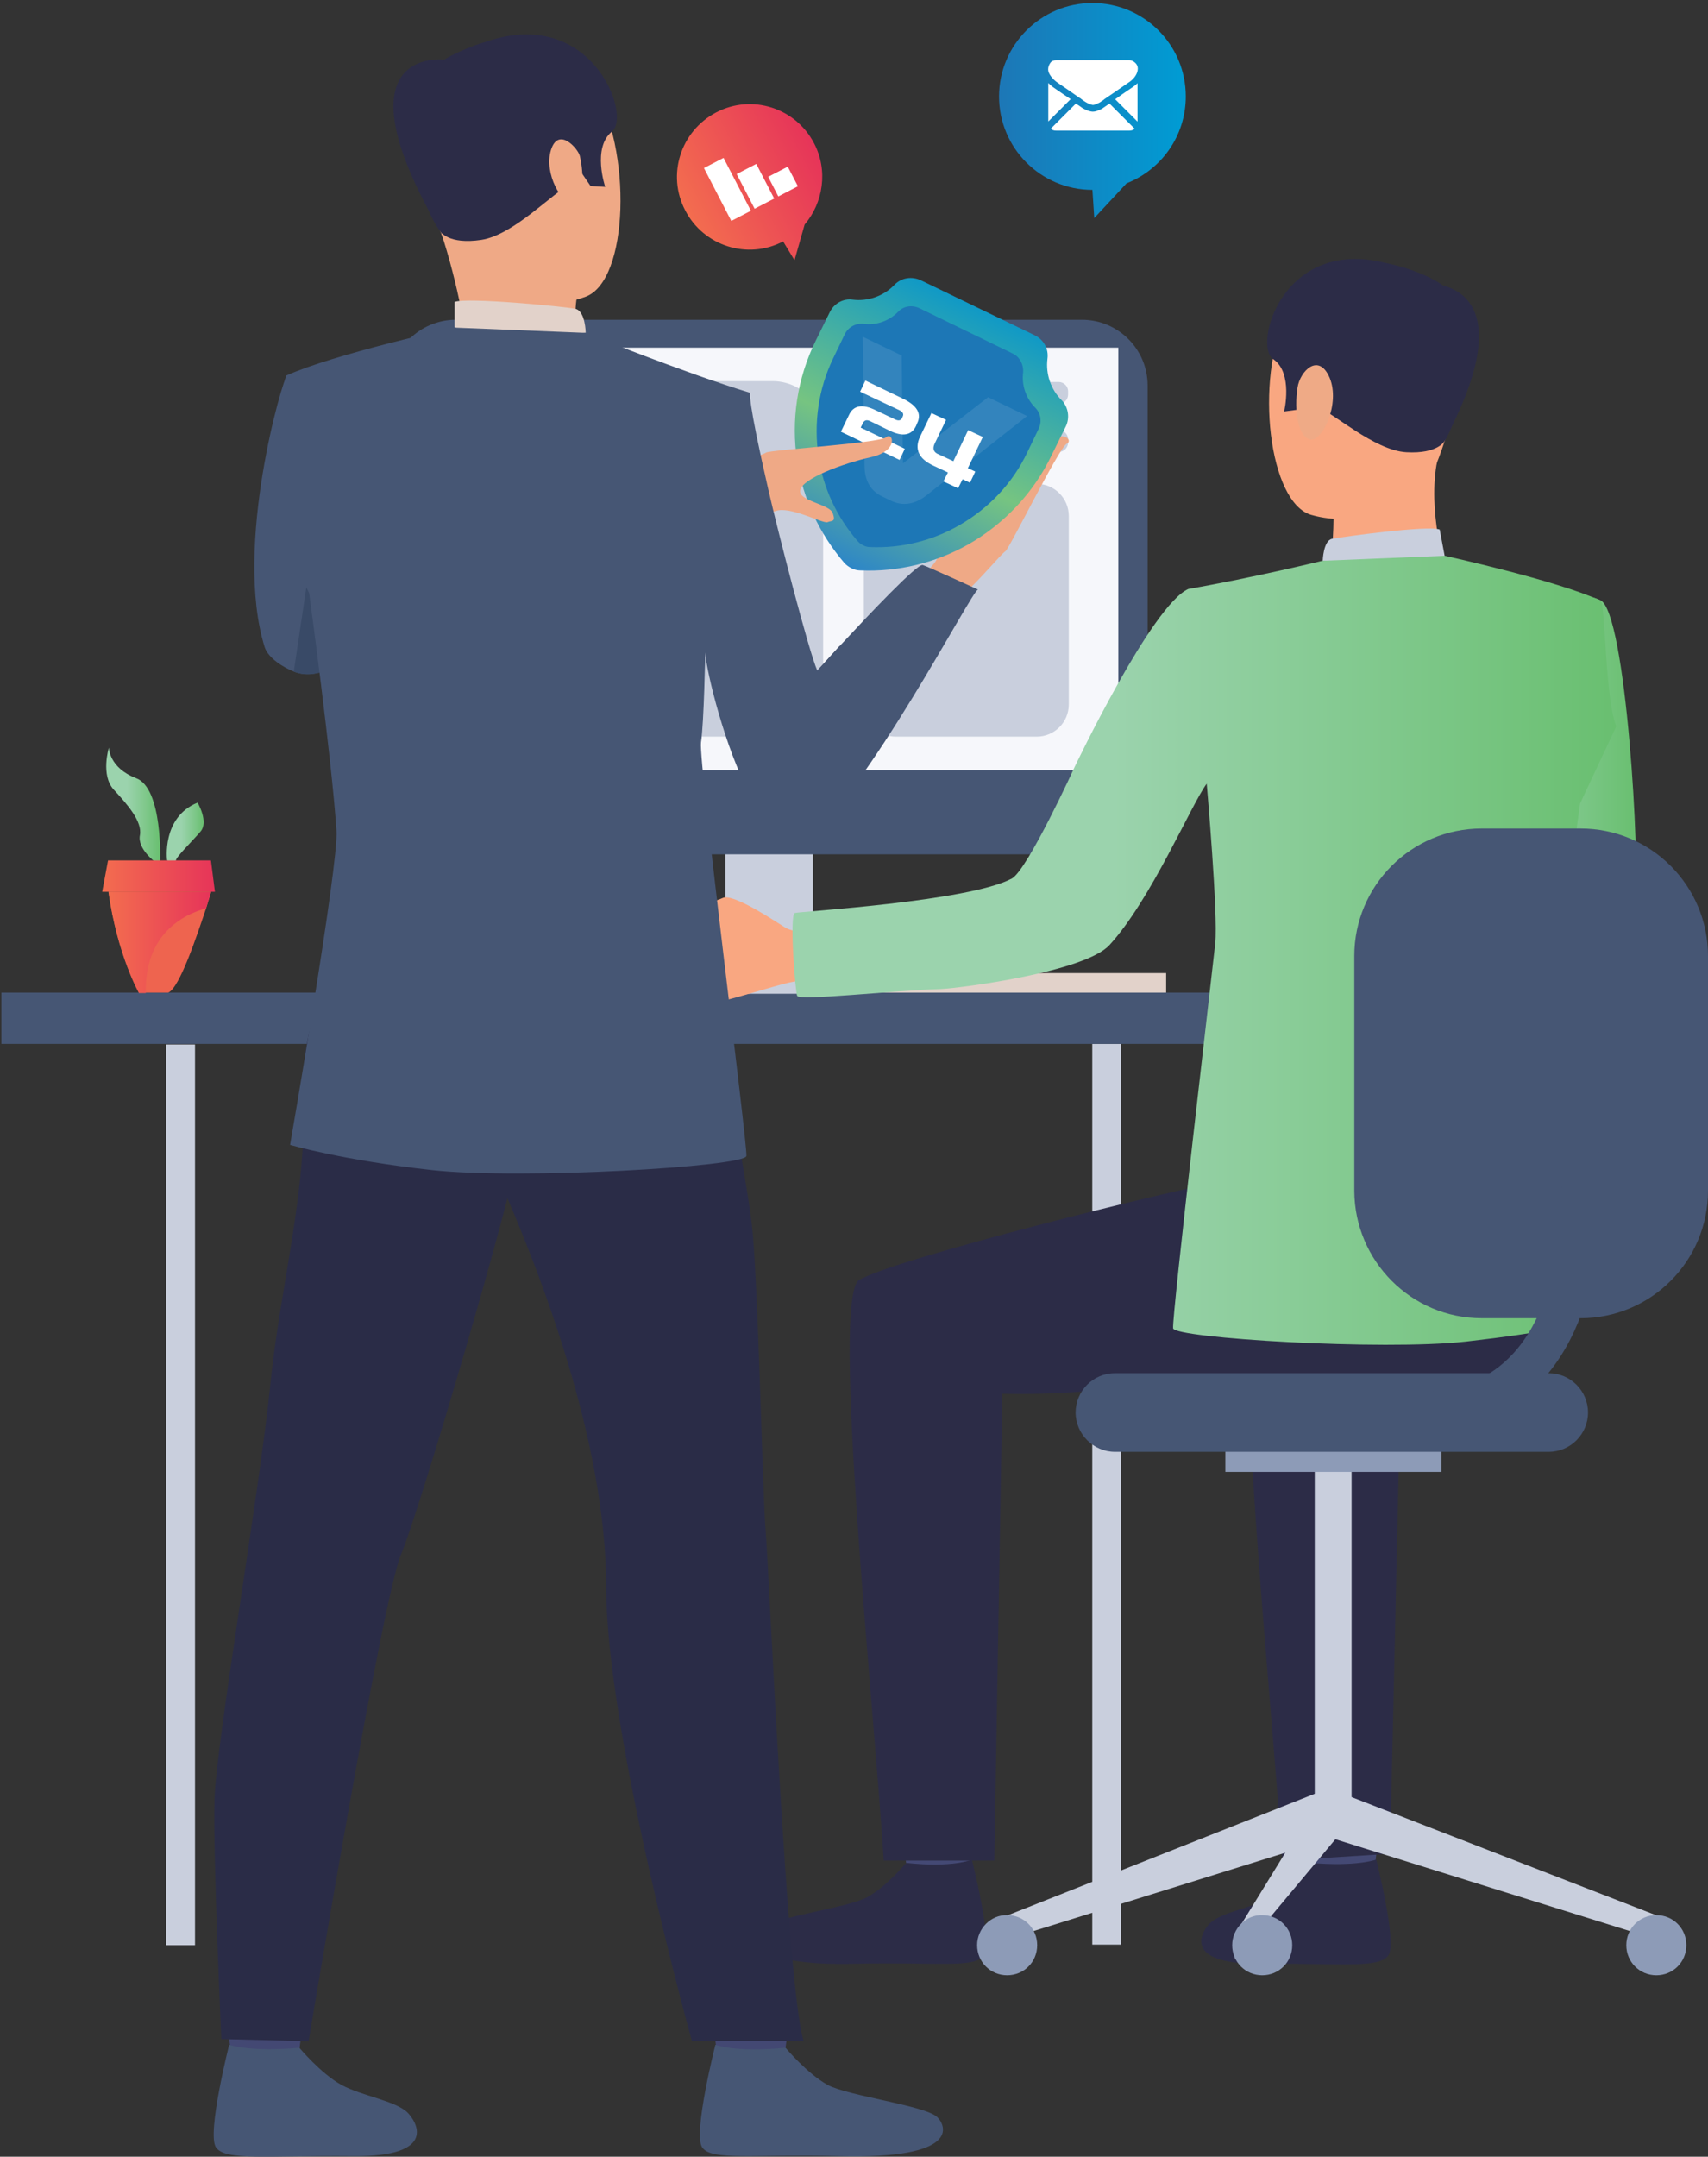
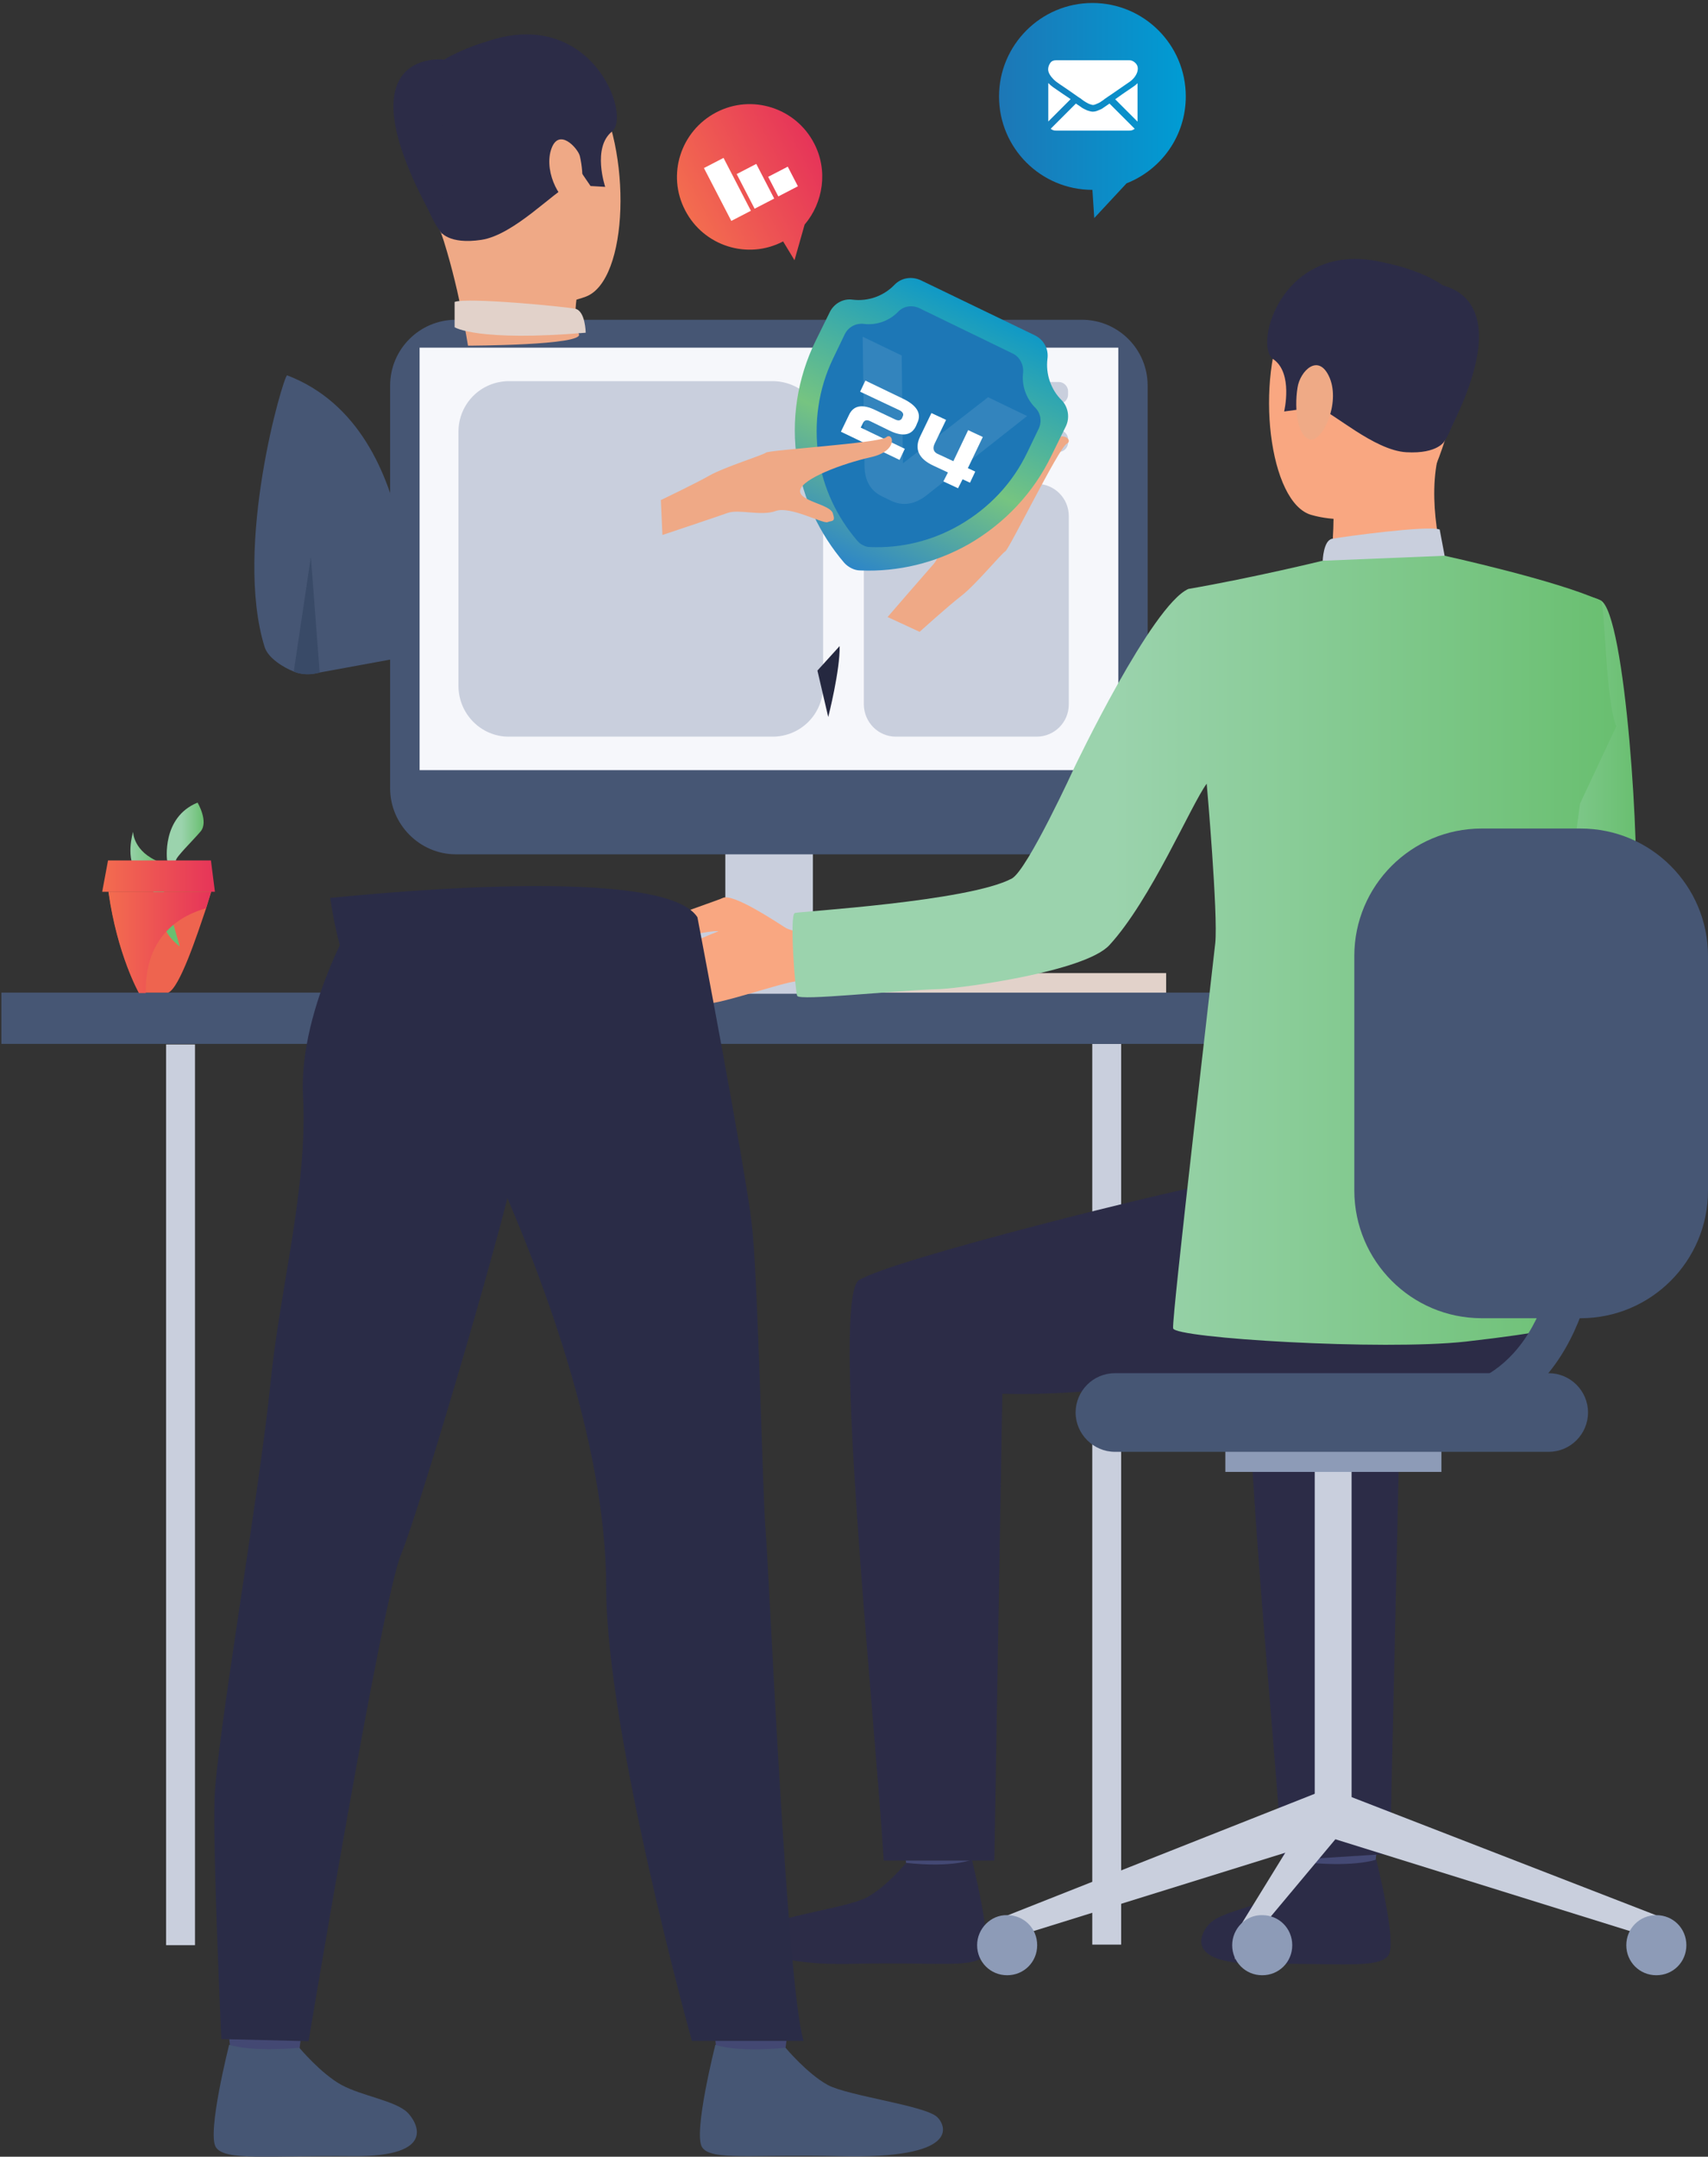
<svg xmlns="http://www.w3.org/2000/svg" id="Layer_1" viewBox="0 0 1200 1514.2">
  <rect x="0" y="0" width="1200" height="1514.2" fill="#333333" stroke="none" />
  <style>.st0{fill:#e2d2ca}.st1{fill:#c9cfdd}.st3{fill:#465674}.st7{fill:#444974}.st8{fill:#2c2c47}.st9{fill:#f9a781}.st12{fill:#8d9bb7}.st20{fill:#efa986}.st21{fill:#434873}.st22{fill:#2a2c47}.st29{fill:#fff}</style>
  <path class="st0" d="M584.9 683.2h234.4V697H584.9z" />
  <path class="st1" d="M767.4 732.9h20.3v632.4h-20.3z" />
  <path fill="#ccbdb7" d="M459.1 679h162.8v19.8H459.1z" />
  <path class="st1" d="M509.6 509.4h61.5v187.4h-61.5z" />
  <path class="st3" d="M1 696.9h902.4v36H1z" />
  <linearGradient id="SVGID_1_" gradientUnits="userSpaceOnUse" x1="976.819" y1="112.282" x2="1149.654" y2="112.282" gradientTransform="matrix(1 0 0 -1 0 694)">
    <stop offset=".389" stop-color="#9bd3ad" />
    <stop offset="1" stop-color="#69bf70" />
  </linearGradient>
  <path d="M1076.6 479.6s10.1 138.3-17.3 154.9c-17 10.4-84.3 45.3-82.6 51.8 2.1 6.5 38 58.4 38 58.4s129.6-85.4 133.9-112.4c4.1-26.3-6.2-202.7-24.2-210.9-13.4-6.2-20.3-1.1-37.3 11.4-23.4 17.7-10.5 46.8-10.5 46.8z" fill="url(#SVGID_1_)" />
  <path d="M840 519.1l-11.4-4.1s14.2-33.6 20.3-32.4c7.3 1.1 16.2 3.5 16.2 3.5l-25.1 33z" fill="#ead8cf" />
  <path d="M837.4 524.9c1.3-1.1 24.2-44.9 24.2-44.9l48.7 6.5-26.3 51.8-46.6-13.4z" fill="#db9d5d" />
  <path class="st7" d="M916.8 1279.2s4.1 28 4.5 32.1c.4 4.1 44.9-2.4 44.9-2.4l3.5-33.2c.4-.2-47.3-.6-52.9 3.5z" />
  <path class="st8" d="M920.9 1307.9s-14.2 17-27.6 24.2c-13.4 7.3-34.9 10.4-42.9 17.9-6 5.6-21.1 29.1 35.2 28.7 56.3-.4 83.7 3.5 89.9-6 6.2-8.9-8.6-67.1-8.6-67.1s-13.8 5.1-46 2.3z" />
  <path class="st7" d="M632.6 1279.6s4.1 28 4.5 32.1c.4 4.1 44.9-2.4 44.9-2.4l3.5-33.2c.1-.2-47.3-.6-52.9 3.5z" />
  <path class="st8" d="M636.7 1307.9s-14.2 17-27.6 24.2c-13.4 7.3-63.6 13.4-71.6 21.1-6 5.6-15.5 27.6 64 25.5 56.3-1.3 83.7 3.5 89.9-6 6.2-8.9-8.6-67.1-8.6-67.1s-13.2 5.9-46.1 2.3z" />
  <path class="st8" d="M1060 795.6s-161.5 27.2-197.8 33.2c-36.4 6-234 55-258.6 69.9-19.8 11.7 10.4 298.3 17.3 407.6h77.7l5.6-327.8c93.4 2.4 160.2-21.8 228.2-11.4 68.1 10.4 124.7 25 168-32.8 0-.4 1.3-126.2-40.4-138.7z" />
  <path class="st8" d="M900.9 1306.3l75.7-4.8 7.3-323.3c40.1 1.1 53.9-1.3 86.5-5.6l61.2-142.4c-53.5 10.6-225.8 53.9-248.5 68.1-19.3 12.1 10.9 298.7 17.8 408z" />
  <path class="st9" d="M985.6 190.9s-59.1-16.2-81.7 29.6c-22.6 46.1-12.5 133.1 17.7 141.1 29.6 8.4 72.5-1.3 85-29.6 12.5-28.7 22.2-69.2 19.4-95.5-3.1-26.6-24.6-39.4-40.4-45.6z" />
  <path class="st9" d="M936.9 352.4s.7 34.9-3.2 42.5c-3.7 7.6 82.2 5.6 82.2 5.6s-13.4-41.8-6-77.7c7.9-35.5-73 29.6-73 29.6z" />
  <path class="st8" d="M1015 309.5s-4.5 9.3-27 8c-22.6-1.3-51.8-28.3-61.2-30.8-9.3-2.4-10.1-8-10.1-8l-4.8 8.9-9.7 1.3s6.5-27-7.6-36.7c-14.5-9.3 6.5-86.1 79.2-67.5 0 0 55.7 10.1 56.3 41.2.4 31.4-4.4 67-15.1 83.6z" />
  <path class="st1" d="M929.3 393.8s.4-14.2 6.5-15.5c6.5-1.3 67.7-9.7 75.7-6.5l3.5 18.6s-15.2 9.4-85.7 3.4z" />
  <path d="M911.6 272.2c1.7-11.7 14.9-25 22.6-6.9 7.6 18.3-5.2 44.6-13.4 43.3-8.9-1.5-11.7-20.5-9.2-36.4z" fill="#efaa86" />
  <path d="M672.4 561.8c-.4 0-.4 0 0 0z" fill="#323858" />
  <path class="st8" d="M1002.9 199.1s72.3-3.5 12.5 109.3l-12.5-109.3z" />
  <path class="st1" d="M1163.6 1344.7l-5.6 15.1-226.3-70.5 10.6-30.4z" />
  <path class="st1" d="M923.7 1032h25.9v246.5h-25.9z" />
  <path class="st12" d="M860.9 1018.9h151.8v14.5H860.9z" />
  <path class="st1" d="M708 1344.7l5.2 15.1 226.7-70.5-9.9-32.4z" />
  <path class="st1" d="M867.7 1358.1v17.5l72.2-86.3-9.9-32.4z" />
  <path class="st12" d="M686.5 1365.7c0 11.7 9.3 21.1 21.1 21.1s21.1-9.3 21.1-21.1-9.3-21.1-21.1-21.1c-11.4-.3-21.1 9.4-21.1 21.1zm179.2 0c0 11.7 9.3 21.1 21.1 21.1s21.1-9.3 21.1-21.1-9.3-21.1-21.1-21.1c-11.4-.3-21.1 9.4-21.1 21.1zm276.9 0c0 11.7 9.3 21.1 21.1 21.1s21.1-9.3 21.1-21.1-9.3-21.1-21.1-21.1-21.1 9.4-21.1 21.1z" />
  <path class="st3" d="M783.3 1019.3h304.8c15.3 0 27.6-12.5 27.6-27.6 0-15.3-12.5-27.6-27.6-27.6H783.3c-15.3 0-27.6 12.5-27.6 27.6 0 15.1 12.5 27.6 27.6 27.6z" />
  <path class="st1" d="M116.7 733.3H137v632.4h-20.3z" />
  <path class="st3" d="M320.3 599.8h439.8c25.5 0 46.2-20.7 46.2-46.2V270.7c0-25.5-20.7-46.2-46.2-46.2H320.3c-25.5 0-46.2 20.7-46.2 46.2v282.8c0 25.2 20.7 46.3 46.2 46.3z" />
  <path fill="#f6f7fb" d="M294.8 244.1h490.9v296.6H294.8z" />
  <path class="st1" d="M430 697.3v-6.5s9.3-41.6 75.7-41.6 65.1 48.5 65.1 48.5H430v-.4z" />
  <path class="st9" d="M571.9 655.6s-14.5-1.1-19.8-4.1c-5.2-3.2-36.9-24.6-44.2-21.1-7.6 3.5-57.1 18.6-55.4 25.9s6.2 6.5 9.7 5.2c3.5-1.3 39.3-8.9 42.5-7.6 0 0-35.2 12.9-35.2 22.2 0 9.3 7.3 11.7 10.6 15.3 3.5 3.5 7.3 12.5 16.6 13.1 8.9.7 53.5-14.9 62.6-15.5s25.9.7 27.2-1.1c1.2-1.6-14.6-32.3-14.6-32.3z" />
  <linearGradient id="SVGID_2_" gradientUnits="userSpaceOnUse" x1="557.008" y1="26.775" x2="1135.675" y2="26.775" gradientTransform="matrix(1 0 0 -1 0 694)">
    <stop offset=".389" stop-color="#9bd3ad" />
    <stop offset="1" stop-color="#69bf70" />
  </linearGradient>
  <path d="M834.9 413.5c46.1-8 94.3-19.8 94.3-19.8l85.8-3.5s78.9 17.3 109.6 31.5c3.2 1.3 3.2 70.1 11 88.2l-25.5 54.3s-14.9 107.6-17.9 155.3c-1.3 21.8 4.1 212 4.1 212s-7.6 3.7-66.4 10.4c-58.4 6.5-204.7-2.4-205.7-9.3-1.1-6.9 28.3-257.5 29.6-270.3 2.1-20.1-6-112.1-6-112.1-11 14.9-39.2 81.7-68.4 113.4-17.3 18.6-102.7 30-118.6 30.8-34.9 1.1-98.8 8.4-100.7 4.8-1.3-2.1-5.6-56.7-1.7-58.2 3.5-1.1 122.1-8 152.5-24.2 11-6 44.2-78.5 44.2-78.5s54.1-113.4 79.8-124.8z" fill="url(#SVGID_2_)" />
  <path class="st3" d="M1041 925.5h69.5c49.4 0 89.5-40.1 89.5-89.5V671.2c0-49.4-40.1-89.5-89.5-89.5H1041c-49.4 0-89.5 40.1-89.5 89.5V836c.2 49.4 40.1 89.5 89.5 89.5z" />
  <path class="st3" d="M995.7 1005.3c36.7 0 66.4-12.5 88.2-36.7 49.8-54.6 40.8-151 40.5-155.3-.7-7.6-7.6-13.1-15.3-12.5-7.6.7-13.1 7.6-12.5 15.3 0 1.1 8 88.6-33.2 133.9-16.6 18.3-38.8 27.2-67.7 27.2-7.6 0-13.8 6.2-13.8 13.8 0 8.2 6.1 14.3 13.8 14.3z" />
  <path class="st1" d="M613.6 283.6h130.3c3.7 0 6.5-3.2 6.5-6.5v-2.4c0-3.7-3.2-6.5-6.5-6.5H613.6c-3.7 0-6.5 3.2-6.5 6.5v2.4c0 3.7 3 6.5 6.5 6.5zm0 33.7h130.3c3.7 0 6.5-3.2 6.5-6.5v-2.4c0-3.7-3.2-6.5-6.5-6.5H613.6c-3.7 0-6.5 3.2-6.5 6.5v2.4c0 3.6 3 6.5 6.5 6.5zm15.9 199.9h98.8c12.5 0 22.6-10.1 22.6-22.6V362.3c0-12.5-10.1-22.6-22.6-22.6h-98.8c-12.5 0-22.6 10.1-22.6 22.6v132.4c.2 12.4 10.1 22.5 22.6 22.5zm-272.1 0h185.3c19.8 0 35.6-15.8 35.6-35.6V303.2c0-19.8-15.8-35.6-35.6-35.6h-185c-19.8 0-35.6 15.8-35.6 35.6v178.4c.1 19.8 16 35.6 35.3 35.6z" />
  <path d="M118.2 696.9c8-3.2 20.3-40.5 26.7-59.5 2.1-6.9 3.5-11.4 3.5-11.4H76.3c6.2 44.2 21.4 70.9 21.4 70.9h20.5z" fill="#ee644f" />
  <linearGradient id="SVGID_3_" gradientUnits="userSpaceOnUse" x1="117.365" y1="109.645" x2="143.225" y2="109.645" gradientTransform="matrix(1 0 0 -1 0 694)">
    <stop offset=".389" stop-color="#9bd3ad" />
    <stop offset="1" stop-color="#69bf70" />
  </linearGradient>
  <path d="M123.6 604.1c0-2.4 11.4-13.4 17.3-20.3s-2.1-20.3-2.1-20.3c-25.5 10.4-21.4 40.6-21.4 40.6s6.2 2.6 6.2 0z" fill="url(#SVGID_3_)" />
  <linearGradient id="SVGID_4_" gradientUnits="userSpaceOnUse" x1="74.695" y1="128.87" x2="112.419" y2="128.87" gradientTransform="matrix(1 0 0 -1 0 694)">
    <stop offset=".389" stop-color="#9bd3ad" />
    <stop offset="1" stop-color="#69bf70" />
  </linearGradient>
-   <path d="M109.3 605.4h3.2s2.1-52.2-17-59.1c-19-7.3-19-21.4-19-21.4s-6 19.4 3.5 29.6c9.3 10.1 20.1 22.2 18.3 31.9-1.9 9.7 11 19 11 19z" fill="url(#SVGID_4_)" />
+   <path d="M109.3 605.4h3.2c-19-7.3-19-21.4-19-21.4s-6 19.4 3.5 29.6c9.3 10.1 20.1 22.2 18.3 31.9-1.9 9.7 11 19 11 19z" fill="url(#SVGID_4_)" />
  <linearGradient id="SVGID_5_" gradientUnits="userSpaceOnUse" x1="76.458" y1="32.29" x2="148.224" y2="32.29" gradientTransform="matrix(1 0 0 -1 0 694)">
    <stop offset="0" stop-color="#f36d4f" />
    <stop offset="1" stop-color="#e63459" />
  </linearGradient>
  <path d="M144.7 637.7c2.1-6.9 3.5-11.4 3.5-11.4h-72c6.2 44.2 21.4 70.9 21.4 70.9h4.8c-.8-41.6 26.5-55.1 42.3-59.5z" fill="url(#SVGID_5_)" />
  <linearGradient id="SVGID_6_" gradientUnits="userSpaceOnUse" x1="71.802" y1="78.902" x2="151.153" y2="78.902" gradientTransform="matrix(1 0 0 -1 0 694)">
    <stop offset="0" stop-color="#f36d4f" />
    <stop offset="1" stop-color="#e63459" />
  </linearGradient>
  <path fill="url(#SVGID_6_)" d="M148.2 604.1H75.9l-4.1 22H151z" />
  <path class="st20" d="M646.1 443.6s20-18.1 29.6-25.5c9.7-7.5 28-29.6 30.6-31 2.6-1.3 37.5-72.5 43.1-75.5 5.6-2.8-5.4-12.5-17.3 4.8-11.9 17.2-33 39.3-41 37.8-8-1.7-1.1-23.3-6.3-28-5.2-4.7-5-1.3-7.5 1.1-2.6 2.4.6 29.3-6.9 37.5s-8.8 24.8-14.4 31.1-32.4 37.3-32.4 37.3l22.5 10.4z" />
  <path class="st21" d="M214.8 1406.9s-4.3 30-4.8 34.7c-.6 4.5-48.1-2.6-48.1-2.6l-3.9-35.8c-.1 0 50.8-.4 56.8 3.7z" />
  <path class="st3" d="M210.3 1437.7s15.1 18.1 29.6 26.1c14.5 7.8 37.5 11 46.2 19.2 6.2 6 22.7 31.3-38 30.8-60.6-.6-89.9 3.5-96.4-6.2s9.3-72 9.3-72 14.7 5.3 49.3 2.1z" />
  <path class="st21" d="M556.2 1406.9s-4.3 30-4.8 34.7c-.6 4.5-48.1-2.6-48.1-2.6l-3.9-35.8c-.1 0 50.8-.4 56.8 3.7z" />
  <path class="st3" d="M551.9 1437.7s15.1 18.1 29.6 26.1c14.5 7.8 68.4 14.4 77 22.6 6.2 6 16.6 29.6-68.8 27.4-60.6-1.5-89.9 3.5-96.4-6.2s9.3-72 9.3-72 13.7 5.6 49.3 2.1z" />
  <path class="st22" d="M254.3 634.3s-44.7 71.2-41.4 135.4c3.4 64.3-16.2 134.4-22.9 201.7-7.5 75-38.2 252.1-39.3 292.2s4.8 168 4.8 168l61.3 1.5s51.6-309.9 64.9-341.6c13.4-31.7 79.6-257.1 81.9-282.3 2.2-25.4-109.3-174.9-109.3-174.9z" />
  <path class="st22" d="M490 644s33.7 176.2 38.2 215.5c4.5 39.3 7.5 190.4 9.7 215 2.2 24.6 14.9 321.8 26.7 358.4h-78.5s-60.2-216.1-60.2-318.5-46.6-222.2-76.6-289.7c-30-67.5-98.8-69-117.3-194.3-.2.4 232.8-26.1 258 13.6z" />
  <path class="st20" d="M328.9 36.4s60-22.4 87.8 23.3c27.8 45.7 25 137.4-5.2 148.6s-75.9 5.4-91.4-23.3c-15.5-28.7-29.5-69.9-28.9-97.7.8-27.6 22.1-42.9 37.7-50.9z" />
  <path class="st20" d="M405 210.3s-2.4 16.2 1.7 24.2-77.9 8.2-77.9 8.2-6.7-43.4-19.2-80.2c-12.8-36.6 95.4 47.8 95.4 47.8z" />
  <path class="st8" d="M309.5 162.6s5.6 9.3 28.7 5.8c23.1-3.5 51.3-34.3 61-37.7 9.7-3.4 9.7-8.9 9.7-8.9l6 8.8 10.3.6s-9.3-27.4 4.7-38.8c14.2-11.2-14.5-88.9-88.7-63 0 0-56.9 15.7-54.8 48.1 2.1 32 10.4 68.9 23.1 85.1z" />
  <path class="st0" d="M411.5 233.6s-.2-15.3-7.3-16.8c-6.9-1.5-76.4-8.2-84.8-4.8v17.7c0 .2 16.4 10.3 92.1 3.9z" />
  <path class="st20" d="M407.4 109.6c-1.3-5.4-15.1-20.9-20.3-4.3s8 39 15.5 37.1c7.2-2 8-19 4.8-32.8z" />
  <path d="M687.3 413.9c.3.2.3.4 0 0z" fill="#323757" />
  <path class="st3" d="M185.9 454.2c2.4 7.8 13.2 14.4 20.3 17.2 4.5 1.9 9.7 2.4 14.7 1.5l3.5-.7 63.4-11.6s13.8-159-86.1-197.1c-2.7.9-37.8 119.7-15.8 190.7z" />
  <path d="M206.4 471.5c4.5 1.9 9.7 2.4 14.7 1.5l3.5-.7-6.2-81.3-12 80.5z" fill="#394a67" />
  <path d="M574.3 470.8l7.6 32.6s8.4-32.8 8-49.8c-9.1 10.1-15.6 17.2-15.6 17.2z" fill="#252840" />
  <path class="st8" d="M311.8 41.8s-78.7-9.1-1.3 122.5l1.3-122.5z" />
  <linearGradient id="SVGID_7_" gradientUnits="userSpaceOnUse" x1="240.35" y1="411.65" x2="240.35" y2="614.994" gradientTransform="rotate(25.753 891.757 1290.04)">
    <stop offset="0" stop-color="#1099c6" />
    <stop offset=".552" stop-color="#76c481" />
    <stop offset="1" stop-color="#2d86c7" />
  </linearGradient>
  <path d="M748.8 299.4l-9.9 20.1c-12.7 26.5-33 47.9-58.2 62.5-23.3 13.2-49.6 19.6-76.1 18.5-2.4 0-4.5-.6-6.3-1.5s-3.7-2.2-5.2-3.9c-17.3-20.3-28.9-44.7-33-71.2-4.5-28.7 0-58.2 12.9-84.5l9.9-20.1c3-6.2 9.5-9.9 16.2-8.9 10.6 1.3 21.6-2.4 29.3-10.4 4.8-5 12.1-6.2 18.6-3.2l80 38.6c6.2 3 9.9 9.5 8.9 16.6-1.3 10.6 2.4 21.6 10.1 29.1 4.5 4.7 5.8 12.2 2.8 18.3z" fill="url(#SVGID_7_)" />
  <path d="M729.8 300.9l-8 16.6c-10.4 21.8-27 39.3-47.9 51.3-19.2 11-40.8 16.2-62.5 15.3-1.7 0-3.5-.4-5-1.3-1.7-.7-3-1.9-4.3-3.4-14.2-16.6-23.7-36.7-27-58.5-3.5-23.9-.2-47.7 10.3-69.4l8-16.6c2.4-5.2 7.8-8.2 13.6-7.5 8.8 1.1 17.7-2.1 23.9-8.4 3.9-4.3 10.1-5 15.1-2.6l65.3 31.7c5.2 2.4 8 8 7.5 13.6-1.1 8.8 2.1 17.9 8.2 24.2 4.1 3.8 5.2 9.8 2.8 15z" fill="#1d77b6" />
  <path class="st29" d="M625.9 351.5l-6.2-3c-8-3.9-12.1-10.8-12.3-21.1l-1.3-91 27.4 13.2.9 75.7 59.8-46.4 27.4 13.2-71.6 56.4c-8 5.8-16.1 6.9-24.1 3z" opacity=".1" />
  <path class="st29" d="M611.8 295.9c-2.6-1.3-4.1-1.1-5.2.6l-1.9 3.7 31 14.9-3.7 7.8-41.2-19.8 5.6-11.6c3.2-7.1 9.7-8 19-3.4l13.1 6.2c2.6 1.3 4.1 1.1 5.2-.6l.6-1.5c.7-1.7-.2-3.2-2.6-4.3L604.3 275l3.7-7.8 27.2 13.1c9.3 4.7 12.5 10.4 9.1 17l-.6 1.5c-3.2 7.1-9.7 8-19 3.4l-12.9-6.3zm54.2 35.8l-10.3-4.8c-10.3-4.8-13.4-11.7-9.3-20.3l8-16.6 10.3 4.8-8 16.6c-1.7 3.5-.9 6.2 2.8 7.6l10.3 4.8 10.4-21.8 10.3 4.8-10.5 21.9 5.2 2.4-3.7 7.8-5.2-2.4-3.2 6.3-10.3-4.8 3.2-6.3z" />
  <path class="st20" d="M464.3 351.1s23.9-11.4 34.3-17.3 37.3-14.2 39.5-16c2.2-1.9 79.8-6.7 84.5-10.8 4.7-4.1 9.3 9.5-10.8 14s-48.1 15.1-49.6 23.1c-1.5 7.8 20.7 9.7 22.9 16.2 2.2 6.5-.6 5-3.7 6.3-3.2 1.3-26.5-11.6-36.5-7.8-10.3 3.7-25.7-1.5-33.6 1.3-7.8 2.8-45.9 15.5-45.9 15.5l-1.1-24.5z" />
-   <path class="st3" d="M203.8 803.8s36.9 10.8 99.7 17.7 219.8-2.4 220.9-9.9c.9-7.5-33.7-276.5-31.9-290.3 2.1-13.8 3-63.2 3-63.2.7 13.6 14.5 68.8 31.1 98.8 6 10.8 26.1 44.9 36 37.3 47-37.5 119.9-179.2 124.5-180.3-3.9-1.7-34.5-15.8-38.8-17.2-3.7-1.3-37.7 34.7-58.4 56.9-9.1 9.9-15.7 17.2-15.7 17.2-6-13.4-27.6-97.5-34.3-126.6-15.1-65.6-12.9-68.4-12.9-68.4-46.1-14-115.8-42.1-115.8-42.1l-92.1-3.7s-84.5 18.6-117.8 33.6c-3.2 1.5-3.2 75.3-11.7 94.7l27.6 58.2s15.8 115.4 19.2 166.7c1.7 23.3-32.6 220.6-32.6 220.6z" />
  <linearGradient id="SVGID_8_" gradientUnits="userSpaceOnUse" x1="701.811" y1="1124.432" x2="833.07" y2="1124.432" gradientTransform="matrix(1 0 0 -1 0 1202)">
    <stop offset="0" stop-color="#1d77b6" />
    <stop offset="1" stop-color="#009cd4" />
  </linearGradient>
  <path d="M833.1 67.7c0-36.4-29.5-65.6-65.6-65.6-36.2 0-65.6 29.5-65.6 65.6 0 36.4 29.5 65.6 65.6 65.6l1.3 19.8 22.7-24.4c24.4-9.6 41.6-33.2 41.6-61z" fill="url(#SVGID_8_)" />
  <path class="st29" d="M793.5 91.7c1.5 0 2.6-.4 3.7-1.3l-17.7-17.7c-.4.4-.9.6-1.3.9-1.3.9-2.4 1.7-3.2 2.2-.7.6-1.9 1.1-3.4 1.7-1.3.6-2.6.9-3.9.9-1.1 0-2.4-.4-3.9-.9-1.3-.6-2.4-1.1-3.4-1.7-.7-.6-1.9-1.3-3.2-2.2-.4-.2-.7-.6-1.3-.9l-17.7 17.7c1.1.9 2.2 1.3 3.7 1.3h51.6zM740 61.3c-1.3-.9-2.4-1.9-3.5-3v27l15.7-15.7c-3.2-2.1-7.3-4.9-12.2-8.3zm55.6 0c-4.8 3.2-8.8 6-12.1 8.4l15.7 15.7v-27c-1 1.1-2.3 2-3.6 2.9z" />
  <path class="st29" d="M793.5 42.3H742c-1.9 0-3.2.6-4.1 1.9s-1.5 2.8-1.5 4.5c0 1.5.6 3 1.9 4.8 1.3 1.7 2.6 3 4.1 4.1.7.6 3.2 2.2 7.3 5 2.2 1.5 4.1 2.8 5.6 3.9 1.3.9 2.6 1.9 3.5 2.4.2 0 .4.2.6.4.2.2.6.4.9.7.7.6 1.3.9 1.9 1.3.6.4 1.1.7 1.9 1.1.7.4 1.3.7 2.1.9.6.2 1.3.4 1.7.4.6 0 1.1-.2 1.7-.4s1.3-.6 2.1-.9 1.3-.7 1.9-1.1c.6-.4 1.1-.7 1.9-1.3.4-.4.7-.6.9-.7s.4-.4.6-.4c.7-.6 1.9-1.3 3.5-2.4 3-2.1 7.3-5 12.9-8.9 1.7-1.1 3.2-2.6 4.3-4.3 1.1-1.7 1.7-3.4 1.7-5.2 0-1.5-.6-2.8-1.7-3.9-1.4-1.3-2.7-1.9-4.2-1.9z" />
  <linearGradient id="SVGID_9_" gradientUnits="userSpaceOnUse" x1="748.527" y1="1182.067" x2="850.596" y2="1182.067" gradientTransform="scale(1 -1) rotate(27.38 3360.248 -27.238)">
    <stop offset="0" stop-color="#f36d4f" />
    <stop offset="1" stop-color="#e63459" />
  </linearGradient>
  <path d="M572 100.7c-12.9-25-43.8-34.9-68.8-21.8-25 13.1-34.9 43.8-21.8 68.8 12.9 25 43.8 34.9 68.8 21.8l8 13.2 7.1-25c13.1-15.4 16.6-38 6.7-57z" fill="url(#SVGID_9_)" />
  <path transform="rotate(-27.38 511.021 132.964)" class="st29" d="M503.3 112.1h15.5v41.8h-15.5z" />
  <path transform="rotate(-27.38 530.767 130.798)" class="st29" d="M523 117.1h15.5v27.4H523z" />
  <path transform="rotate(-27.38 550.17 127.466)" class="st29" d="M542.4 119.7h15.5v15.5h-15.5z" />
</svg>